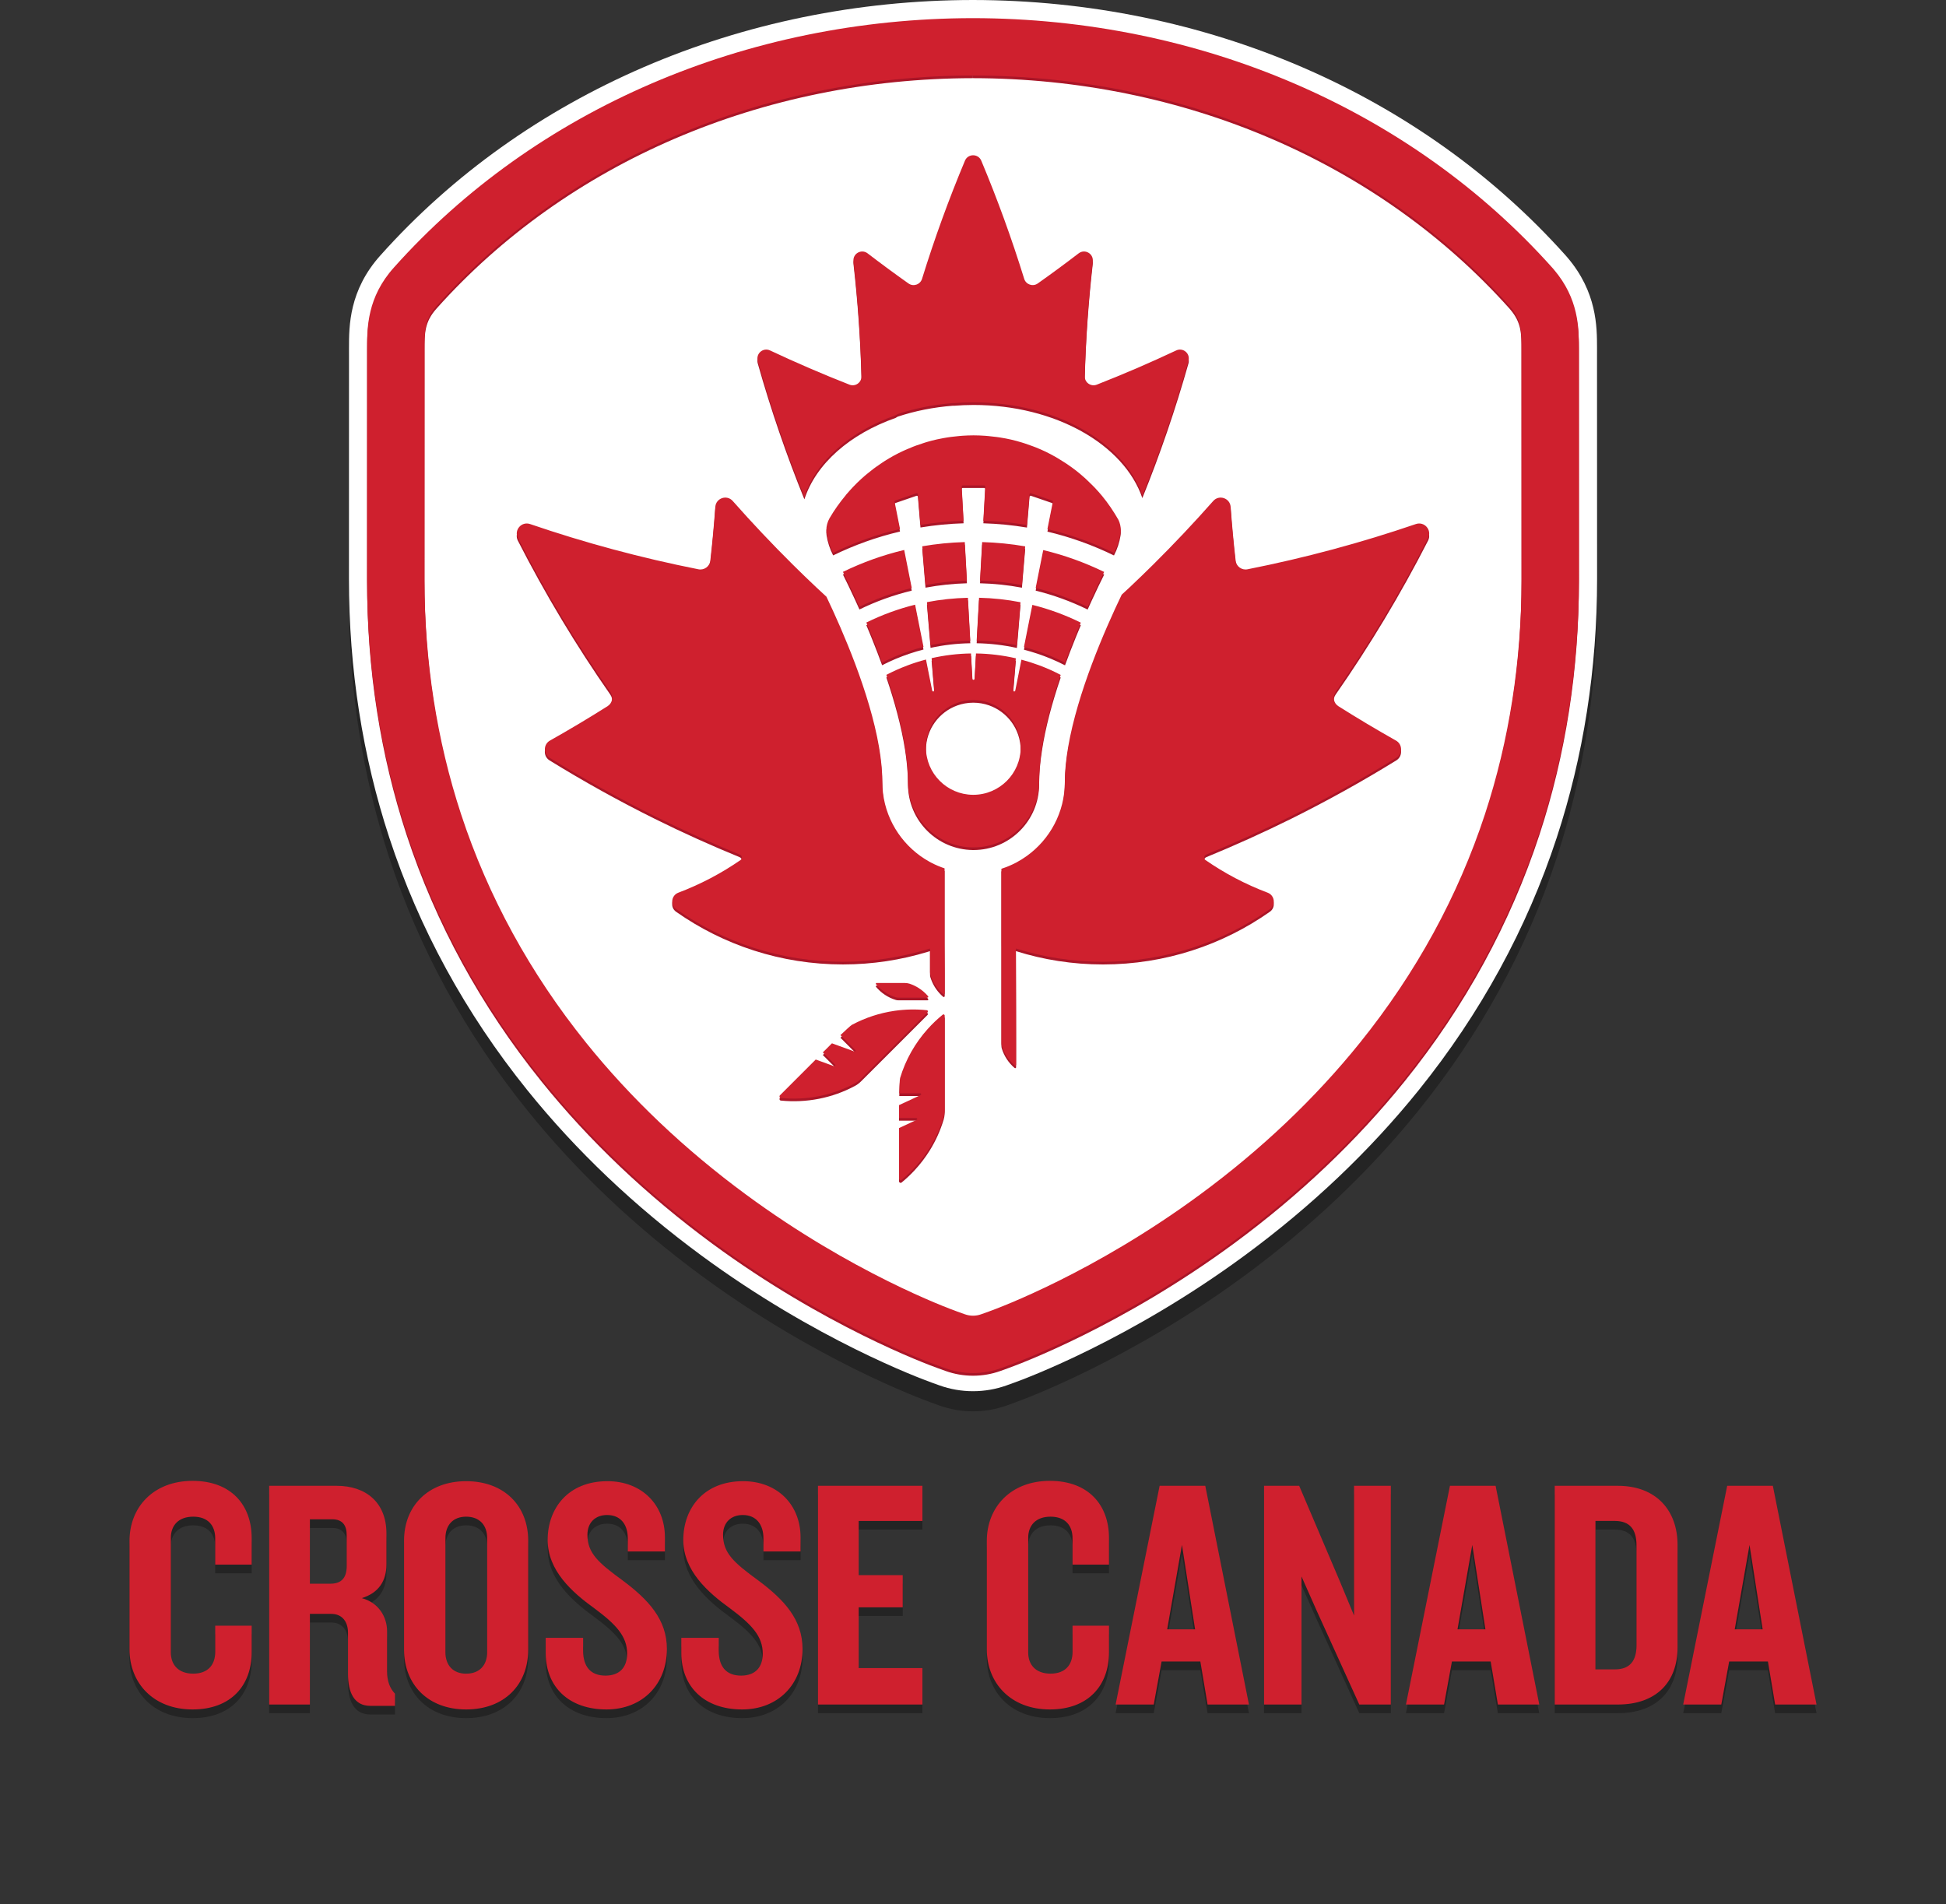
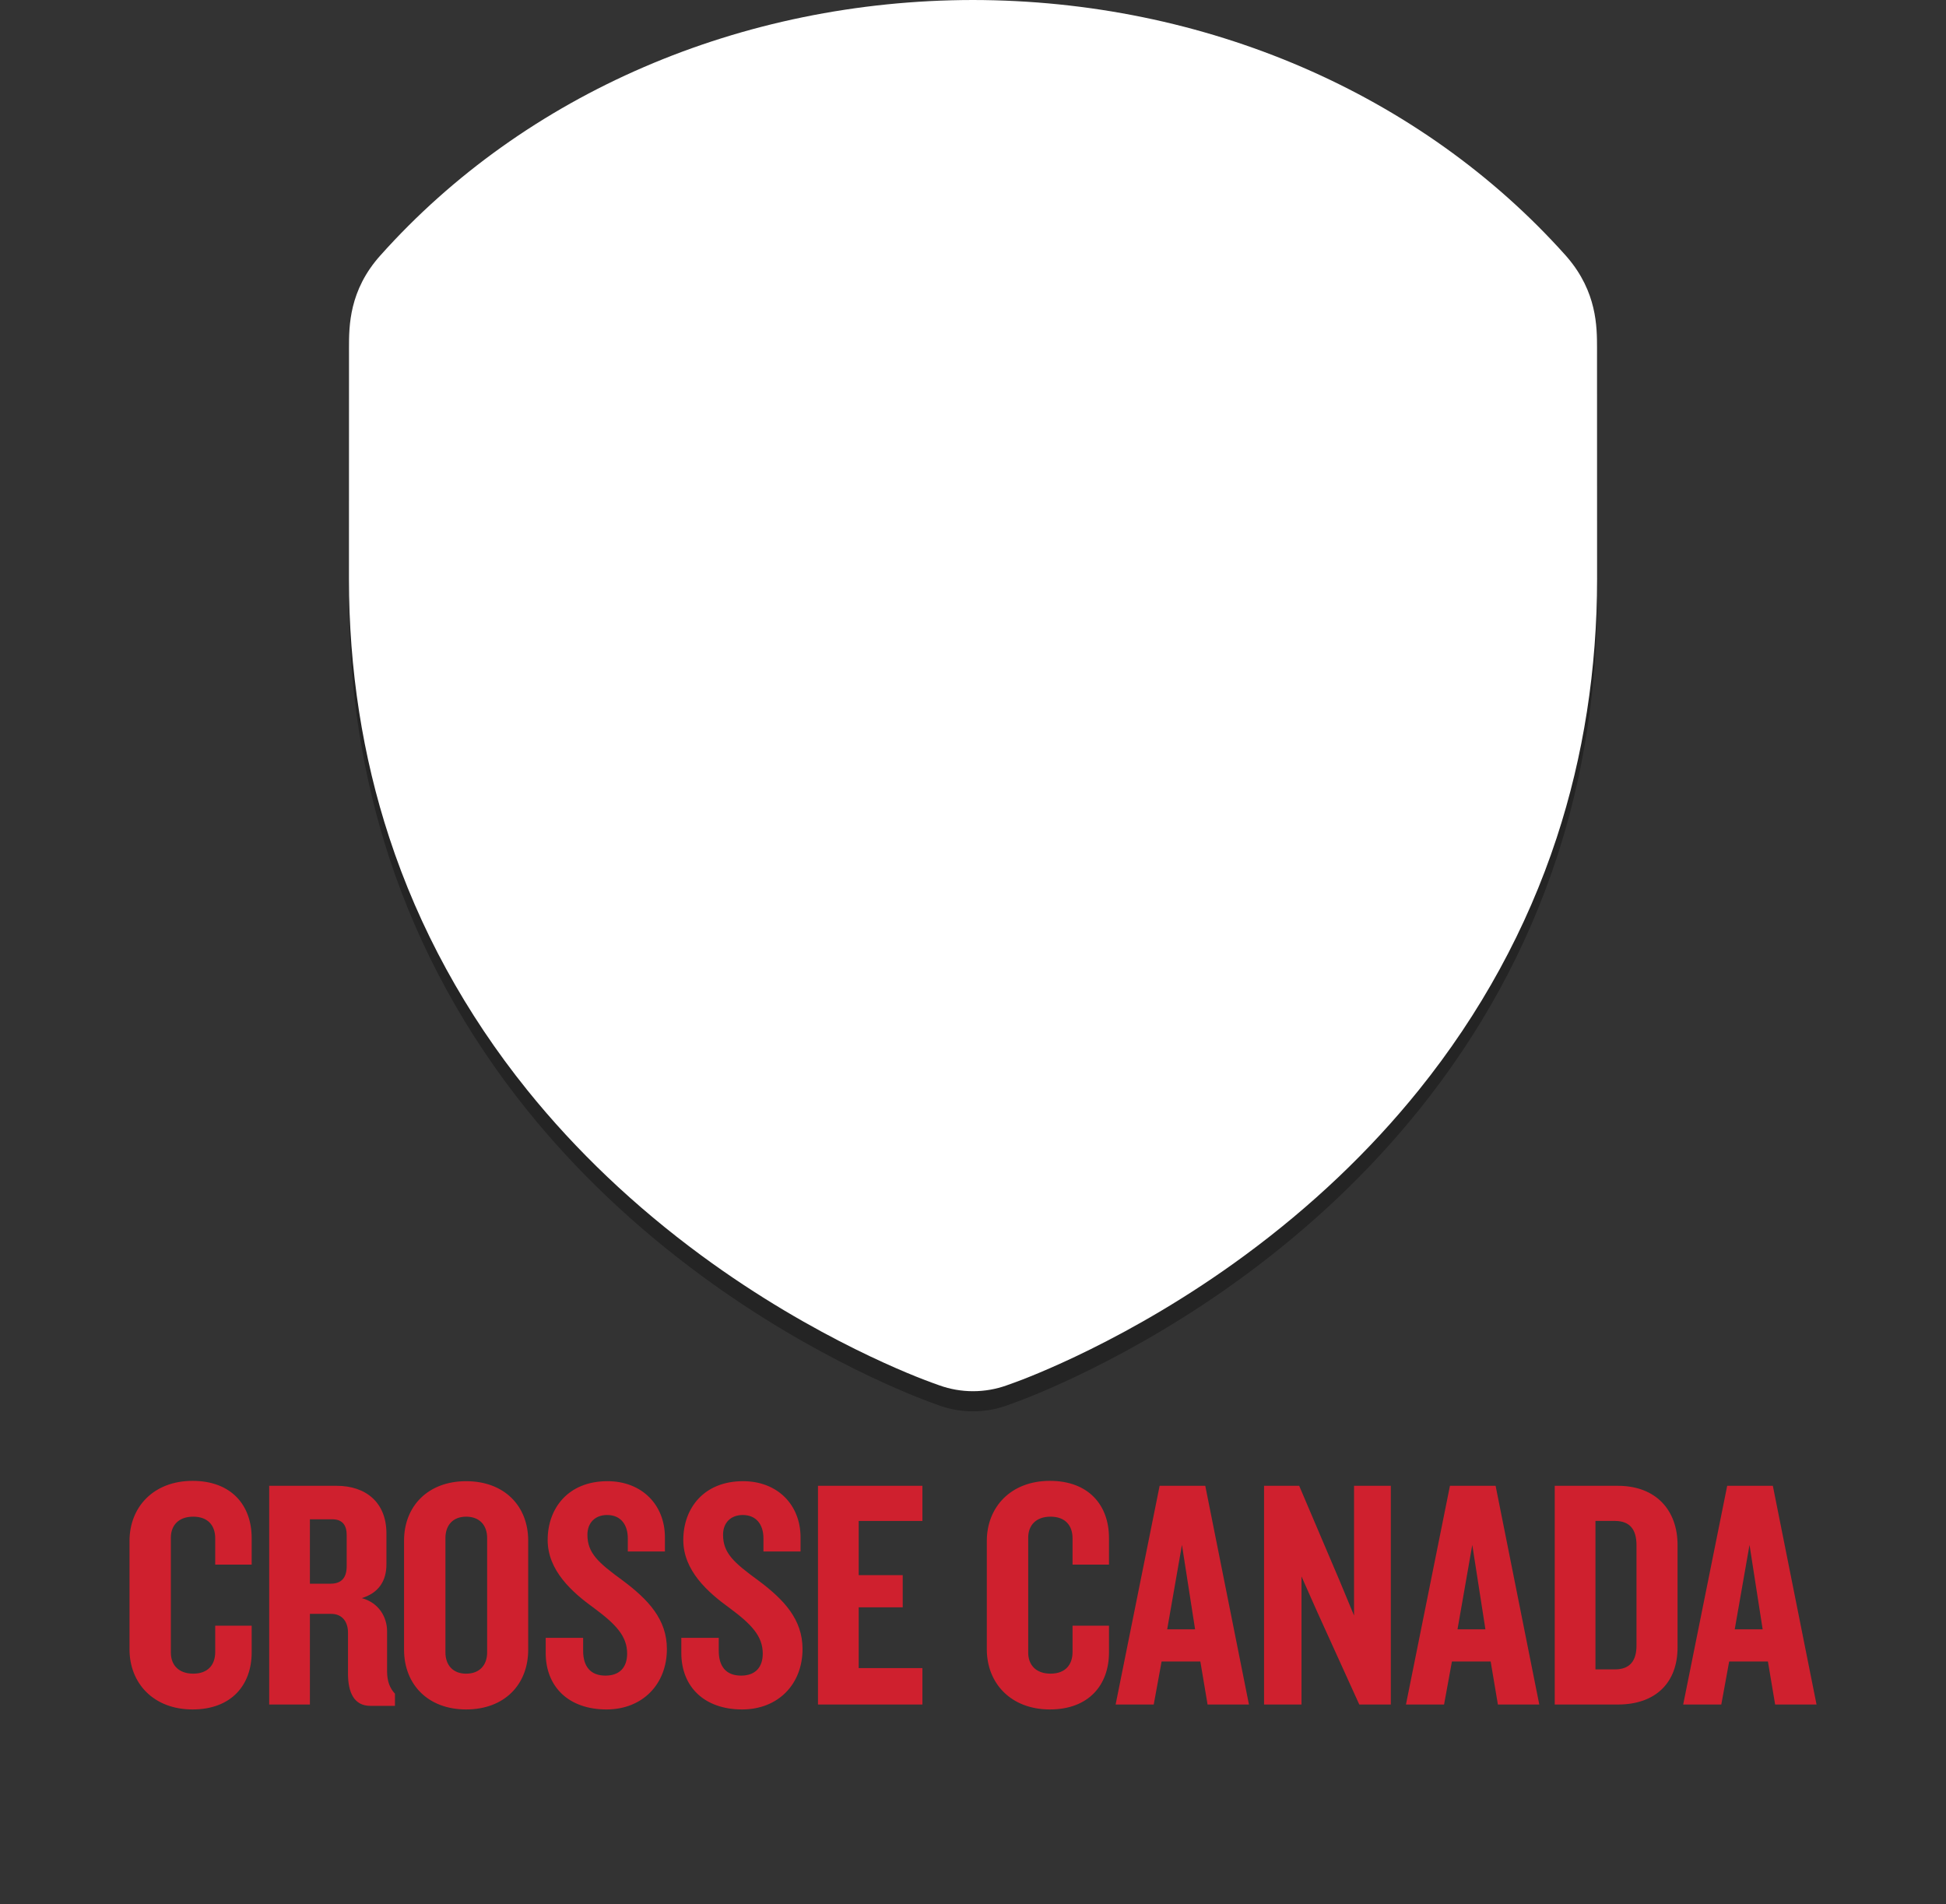
<svg xmlns="http://www.w3.org/2000/svg" version="1.1" id="Layer_2_copy" x="0px" y="0px" width="141.501px" height="138.467px" viewBox="0 0 141.501 138.467" enable-background="new 0 0 141.501 138.467" xml:space="preserve">
  <rect x="0" y="0" width="141.501" height="138.467" fill="#333333" stroke="none" />
  <g id="Layer_1">
-     <path opacity="0.3" d="M14.001,124.928c-2.842,0-4.585-1.911-4.585-4.371v-7.88c0-2.46,1.743-4.37,4.585-4.37   c2.818,0,4.298,1.768,4.298,4.155v1.935h-2.65v-1.911c0-0.932-0.525-1.576-1.6-1.576c-1.074,0-1.624,0.645-1.624,1.528v8.358   c0,0.884,0.55,1.528,1.624,1.528c1.075,0,1.6-0.645,1.6-1.576v-1.91h2.65v1.935C18.299,123.161,16.819,124.928,14.001,124.928   L14.001,124.928z M25.209,112.247v2.269c0,0.86-0.406,1.267-1.17,1.267h-1.505v-4.681h1.624   C24.898,111.101,25.209,111.531,25.209,112.247L25.209,112.247z M26.928,124.665h1.791v-0.884   c-0.358-0.382-0.573-0.883-0.573-1.623v-2.914c0-1.026-0.597-2.077-1.839-2.411c1.242-0.383,1.792-1.267,1.792-2.46v-2.245   c0-2.221-1.457-3.462-3.63-3.462h-4.895v15.903h2.961v-6.591h1.552c0.836,0,1.218,0.621,1.218,1.361v2.985   C25.305,123.709,25.758,124.665,26.928,124.665L26.928,124.665z M35.422,112.462v8.311c0,0.932-0.549,1.552-1.529,1.552   c-0.955,0-1.504-0.62-1.504-1.552v-8.311c0-0.932,0.549-1.553,1.504-1.553C34.873,110.91,35.422,111.531,35.422,112.462   L35.422,112.462z M33.893,124.928c2.794,0,4.514-1.815,4.514-4.347v-7.929c0-2.507-1.72-4.322-4.514-4.322   c-2.77,0-4.513,1.815-4.513,4.322v7.929C29.38,123.113,31.123,124.928,33.893,124.928L33.893,124.928z M44.098,124.928   c2.626,0,4.394-1.84,4.394-4.395c0-2.149-1.337-3.583-3.224-4.991c-1.767-1.29-2.555-1.981-2.555-3.319   c0-0.883,0.573-1.433,1.432-1.433c1.003,0,1.505,0.716,1.505,1.695v0.956h2.699v-1.027c0-2.364-1.672-4.084-4.179-4.084   c-2.865,0-4.346,1.982-4.346,4.275c0,2.22,1.767,3.797,3.391,4.967c1.576,1.17,2.388,2.03,2.388,3.295   c0,0.979-0.526,1.601-1.576,1.601c-1.075,0-1.624-0.646-1.624-1.815v-0.932H39.68v1.1C39.68,123.304,41.376,124.928,44.098,124.928   L44.098,124.928z M53.961,124.928c2.627,0,4.394-1.84,4.394-4.395c0-2.149-1.337-3.583-3.223-4.991   c-1.767-1.29-2.555-1.981-2.555-3.319c0-0.883,0.573-1.433,1.433-1.433c1.002,0,1.505,0.716,1.505,1.695v0.956h2.698v-1.027   c0-2.364-1.672-4.084-4.178-4.084c-2.866,0-4.347,1.982-4.347,4.275c0,2.22,1.767,3.797,3.391,4.967   c1.575,1.17,2.387,2.03,2.387,3.295c0,0.979-0.525,1.601-1.576,1.601c-1.074,0-1.624-0.646-1.624-1.815v-0.932h-2.722v1.1   C49.544,123.304,51.239,124.928,53.961,124.928L53.961,124.928z M59.478,124.569h7.594v-2.65h-4.633V117.5h3.201v-2.34h-3.201   v-3.94h4.633v-2.555h-7.594V124.569L59.478,124.569z M76.341,124.928c2.816,0,4.298-1.768,4.298-4.155v-1.935h-2.651v1.91   c0,0.932-0.525,1.576-1.599,1.576c-1.075,0-1.624-0.645-1.624-1.528v-8.358c0-0.884,0.549-1.528,1.624-1.528   c1.073,0,1.599,0.645,1.599,1.576v1.91h2.651v-1.934c0-2.389-1.481-4.156-4.298-4.156c-2.842,0-4.586,1.911-4.586,4.37v7.881   C71.755,123.017,73.5,124.928,76.341,124.928L76.341,124.928z M85.944,112.963l0.955,6.138H84.87L85.944,112.963L85.944,112.963z    M87.807,124.569h3.009l-3.176-15.903h-3.32l-3.199,15.903h2.771l0.572-3.127h2.818L87.807,124.569L87.807,124.569z    M98.839,124.569h2.293v-15.903h-2.674v9.433l-1.052-2.532l-2.938-6.9h-2.555v15.903h2.723v-9.313l1.123,2.531L98.839,124.569   L98.839,124.569z M107.055,112.963l0.955,6.138h-2.029L107.055,112.963L107.055,112.963z M108.917,124.569h3.009l-3.176-15.903   h-3.32l-3.198,15.903h2.77l0.573-3.127h2.817L108.917,124.569L108.917,124.569z M118.996,112.987v7.284   c0,1.122-0.477,1.743-1.576,1.743h-1.408V111.22h1.408C118.519,111.22,118.996,111.841,118.996,112.987L118.996,112.987z    M117.635,124.569c2.794,0,4.345-1.623,4.345-4.154v-7.451c0-2.508-1.551-4.298-4.345-4.298h-4.586v15.903H117.635L117.635,124.569   z M127.213,112.963l0.956,6.138h-2.03L127.213,112.963L127.213,112.963z M129.076,124.569h3.011l-3.177-15.903h-3.32l-3.199,15.903   h2.77l0.573-3.127h2.818L129.076,124.569L129.076,124.569z" />
    <path fill="#CF202E" d="M14.001,124.298c-2.841,0-4.584-1.911-4.584-4.37v-7.881c0-2.459,1.743-4.37,4.584-4.37   c2.818,0,4.299,1.768,4.299,4.155v1.935h-2.651v-1.91c0-0.932-0.525-1.576-1.6-1.576s-1.625,0.645-1.625,1.528v8.357   c0,0.885,0.55,1.529,1.625,1.529s1.6-0.645,1.6-1.576v-1.911H18.3v1.936C18.3,122.532,16.819,124.298,14.001,124.298   L14.001,124.298z M25.209,111.618v2.27c0,0.859-0.406,1.266-1.17,1.266h-1.505v-4.682h1.624   C24.898,110.471,25.209,110.902,25.209,111.618L25.209,111.618z M26.928,124.037h1.791v-0.885   c-0.358-0.382-0.573-0.883-0.573-1.624v-2.913c0-1.026-0.597-2.077-1.839-2.412c1.242-0.382,1.792-1.266,1.792-2.459V111.5   c0-2.222-1.458-3.464-3.63-3.464h-4.895v15.905h2.96v-6.592h1.552c0.836,0,1.218,0.621,1.218,1.361v2.985   C25.305,123.081,25.758,124.037,26.928,124.037L26.928,124.037z M35.422,111.833v8.312c0,0.931-0.549,1.552-1.529,1.552   c-0.955,0-1.504-0.621-1.504-1.552v-8.312c0-0.931,0.549-1.552,1.504-1.552C34.873,110.281,35.422,110.902,35.422,111.833   L35.422,111.833z M33.893,124.298c2.794,0,4.514-1.814,4.514-4.346v-7.929c0-2.507-1.719-4.322-4.514-4.322   c-2.77,0-4.513,1.815-4.513,4.322v7.929C29.38,122.484,31.124,124.298,33.893,124.298L33.893,124.298z M44.098,124.298   c2.627,0,4.394-1.839,4.394-4.395c0-2.148-1.337-3.581-3.224-4.99c-1.766-1.29-2.554-1.981-2.554-3.319   c0-0.884,0.573-1.434,1.432-1.434c1.003,0,1.504,0.717,1.504,1.696v0.955h2.699v-1.026c0-2.364-1.672-4.084-4.18-4.084   c-2.865,0-4.346,1.982-4.346,4.274c0,2.222,1.767,3.797,3.391,4.967c1.576,1.17,2.388,2.03,2.388,3.296   c0,0.979-0.526,1.6-1.576,1.6c-1.075,0-1.624-0.644-1.624-1.814v-0.932H39.68v1.099C39.68,122.674,41.376,124.298,44.098,124.298   L44.098,124.298z M53.961,124.298c2.627,0,4.394-1.839,4.394-4.395c0-2.148-1.337-3.581-3.224-4.99   c-1.767-1.29-2.555-1.981-2.555-3.319c0-0.884,0.573-1.434,1.433-1.434c1.002,0,1.504,0.717,1.504,1.696v0.955h2.698v-1.026   c0-2.364-1.672-4.084-4.179-4.084c-2.866,0-4.347,1.982-4.347,4.274c0,2.222,1.767,3.797,3.391,4.967   c1.575,1.17,2.387,2.03,2.387,3.296c0,0.979-0.525,1.6-1.576,1.6c-1.074,0-1.624-0.644-1.624-1.814v-0.932h-2.722v1.099   C49.544,122.674,51.239,124.298,53.961,124.298L53.961,124.298z M59.478,123.941h7.594v-2.651h-4.633v-4.418h3.201v-2.34h-3.201   v-3.94h4.633v-2.556h-7.594V123.941L59.478,123.941z M76.341,124.298c2.817,0,4.298-1.768,4.298-4.155v-1.935h-2.65v1.911   c0,0.932-0.525,1.576-1.6,1.576c-1.075,0-1.624-0.645-1.624-1.529v-8.357c0-0.884,0.549-1.528,1.624-1.528   c1.074,0,1.6,0.645,1.6,1.576v1.909h2.65v-1.934c0-2.388-1.48-4.155-4.298-4.155c-2.842,0-4.586,1.911-4.586,4.37v7.881   C71.755,122.387,73.5,124.298,76.341,124.298L76.341,124.298z M85.944,112.334l0.955,6.137h-2.028L85.944,112.334L85.944,112.334z    M87.807,123.94h3.009l-3.176-15.904h-3.319l-3.2,15.904h2.771l0.572-3.128h2.818L87.807,123.94L87.807,123.94z M98.839,123.94   h2.293v-15.904h-2.674v9.433l-1.051-2.531l-2.938-6.901h-2.555v15.904h2.723v-9.313l1.123,2.531L98.839,123.94L98.839,123.94z    M107.055,112.334l0.955,6.137h-2.029L107.055,112.334L107.055,112.334z M108.917,123.94h3.01l-3.176-15.904h-3.32l-3.199,15.904   h2.771l0.572-3.128h2.817L108.917,123.94L108.917,123.94z M118.996,112.359v7.282c0,1.123-0.477,1.744-1.576,1.744h-1.408v-10.794   h1.408C118.519,110.591,118.996,111.212,118.996,112.359L118.996,112.359z M117.635,123.94c2.794,0,4.346-1.624,4.346-4.154v-7.451   c0-2.507-1.552-4.299-4.346-4.299h-4.585v15.904H117.635L117.635,123.94z M127.214,112.334l0.955,6.137h-2.03L127.214,112.334   L127.214,112.334z M129.077,123.94h3.01l-3.177-15.904h-3.319l-3.2,15.904h2.771l0.572-3.128h2.818L129.077,123.94L129.077,123.94z   " />
  </g>
  <path opacity="0.3" d="M116.125,26.745c-0.001-1.512-0.004-4.042-2.154-6.56l-0.113-0.13C103.321,8.26,87.606,1.484,70.741,1.465  C53.89,1.484,38.189,8.252,27.667,20.03c-2.289,2.542-2.29,5.156-2.291,6.718l-0.004,16.815c0,6.551,0.987,12.881,2.935,18.813  c2.167,6.602,5.541,12.774,10.028,18.348c3.555,4.417,7.813,8.462,12.655,12.025c8.328,6.13,15.908,8.942,16.744,9.243l0.567,0.205  c0.788,0.282,1.612,0.426,2.449,0.426c0.837,0,1.661-0.144,2.451-0.426l0.564-0.204c0.836-0.3,8.416-3.113,16.745-9.244  c4.843-3.564,9.1-7.609,12.654-12.025c4.487-5.571,7.861-11.744,10.029-18.348c1.946-5.932,2.935-12.261,2.935-18.814  L116.125,26.745z" />
  <path fill="#FFFFFF" d="M116.126,25.279c-0.002-1.512-0.005-4.042-2.155-6.559l-0.113-0.13C103.321,6.794,87.606,0.019,70.741,0  C53.891,0.019,38.189,6.787,27.667,18.564c-2.289,2.542-2.29,5.157-2.29,6.719l-0.004,16.815c0,6.551,0.987,12.882,2.935,18.813  c2.167,6.602,5.541,12.775,10.028,18.348c3.556,4.416,7.813,8.461,12.655,12.024c8.328,6.13,15.908,8.943,16.744,9.244l0.568,0.205  c0.788,0.282,1.612,0.426,2.449,0.426c0.837,0,1.661-0.144,2.451-0.427l0.564-0.203c0.836-0.301,8.417-3.113,16.745-9.245  c4.843-3.563,9.1-7.609,12.655-12.024c4.486-5.572,7.861-11.745,10.028-18.348c1.947-5.931,2.935-12.262,2.935-18.814  L116.126,25.279z" />
-   <path fill="#AA1527" d="M71.344,95.756c-0.19,0.068-0.391,0.104-0.594,0.104c-0.203,0-0.402-0.035-0.593-0.104l-0.564-0.203  c-0.76-0.272-7.648-2.833-15.347-8.499c-4.461-3.282-8.375-6.999-11.633-11.047c-4.07-5.055-7.128-10.646-9.088-16.616  c-1.765-5.378-2.661-11.131-2.661-17.101l0.004-16.814c0-1.246,0.001-2.068,0.881-3.046C41.242,11.805,55.457,5.701,70.747,5.684  V5.101l0.004,0.583c15.295,0.017,29.515,6.125,39.012,16.757l0.049,0.058c0.821,0.96,0.821,1.763,0.821,2.979l0.005,16.813  c0,5.969-0.896,11.723-2.66,17.101c-1.961,5.971-5.018,11.562-9.089,16.616c-3.257,4.048-7.171,7.765-11.633,11.047  c-7.697,5.666-14.587,8.227-15.347,8.499L71.344,95.756L71.344,95.756z M114.807,25.475c-0.002-1.417-0.003-3.556-1.828-5.694  l-0.104-0.119C102.587,8.145,87.23,1.529,70.742,1.511C54.267,1.529,38.923,8.137,28.647,19.639  c-1.95,2.166-1.952,4.375-1.952,5.836l-0.003,16.815c0,6.412,0.965,12.604,2.868,18.401c2.117,6.451,5.415,12.484,9.803,17.933  c3.483,4.326,7.658,8.294,12.409,11.791c8.176,6.017,15.59,8.771,16.41,9.064l0.565,0.204c0.645,0.231,1.319,0.349,2.004,0.349  c0.686,0,1.36-0.117,2.005-0.349l0.565-0.204c0.818-0.294,8.238-3.05,16.408-9.064c4.751-3.497,8.926-7.465,12.41-11.791  c4.387-5.448,7.686-11.481,9.802-17.933c1.904-5.798,2.869-11.99,2.869-18.402L114.807,25.475L114.807,25.475z M81.479,38.945  c0.009-0.068,0.017-0.136,0.017-0.207c0-0.26-0.063-0.517-0.168-0.743c-0.352-0.619-0.748-1.207-1.198-1.752  c-0.166-0.201-0.342-0.396-0.521-0.585c-0.026-0.028-0.051-0.056-0.077-0.083c0,0.001,0,0.003,0,0.004  c-0.028-0.03-0.058-0.059-0.086-0.088c-0.134-0.138-0.273-0.273-0.415-0.405c-0.058-0.053-0.112-0.105-0.17-0.157  c-0.195-0.175-0.395-0.345-0.6-0.506c-0.206-0.162-0.419-0.314-0.635-0.462c-0.064-0.044-0.13-0.086-0.194-0.128  c-0.162-0.107-0.327-0.209-0.496-0.309c-0.066-0.04-0.133-0.08-0.2-0.119c-0.23-0.129-0.463-0.253-0.7-0.368  c-0.238-0.114-0.481-0.219-0.728-0.317c-0.073-0.03-0.147-0.057-0.221-0.085c-0.185-0.07-0.371-0.136-0.559-0.197  c-0.075-0.024-0.15-0.049-0.228-0.072c-0.256-0.078-0.517-0.15-0.779-0.21c-0.263-0.061-0.53-0.11-0.8-0.153  c-0.079-0.013-0.16-0.023-0.24-0.034c-0.201-0.028-0.404-0.052-0.608-0.069c-0.081-0.008-0.163-0.016-0.245-0.021  c-0.277-0.019-0.557-0.032-0.839-0.032c-0.272,0-0.542,0.012-0.811,0.029c-0.082,0.006-0.163,0.014-0.245,0.021  c-0.19,0.017-0.38,0.037-0.569,0.062c-0.086,0.012-0.172,0.023-0.258,0.037c-0.202,0.031-0.403,0.068-0.602,0.11  c-0.059,0.013-0.119,0.022-0.178,0.036c-0.254,0.057-0.505,0.123-0.754,0.195c-0.06,0.018-0.119,0.039-0.179,0.057  c-0.189,0.058-0.377,0.121-0.563,0.189c-0.08,0.029-0.159,0.06-0.238,0.09c-0.172,0.067-0.342,0.138-0.51,0.212  c-0.07,0.032-0.142,0.062-0.211,0.094c-0.231,0.108-0.46,0.221-0.683,0.343c-0.008,0.004-0.015,0.009-0.023,0.013  c-0.215,0.118-0.426,0.244-0.633,0.375c-0.066,0.042-0.131,0.085-0.196,0.129c-0.151,0.099-0.3,0.202-0.447,0.308  c-0.067,0.048-0.134,0.097-0.2,0.147c-0.159,0.12-0.314,0.244-0.466,0.372c-0.043,0.035-0.087,0.069-0.129,0.106  c-0.191,0.164-0.376,0.334-0.557,0.51c-0.044,0.043-0.087,0.089-0.131,0.133c-0.068,0.068-0.136,0.136-0.202,0.206  c-0.066,0.07-0.131,0.141-0.196,0.213c-0.056,0.062-0.111,0.125-0.166,0.187c-0.049,0.056-0.1,0.111-0.147,0.167  c0,0,0.003,0.004,0.004,0.006c-0.439,0.525-0.837,1.084-1.184,1.679c-0.143,0.252-0.229,0.555-0.229,0.863  c0,0.063,0.009,0.123,0.016,0.185c0.076,0.495,0.233,0.986,0.479,1.464c1.566-0.763,3.19-1.343,4.862-1.735l-0.395-1.981  c-0.008-0.038,0.014-0.076,0.05-0.088l1.543-0.53c0.023-0.008,0.048-0.005,0.068,0.008c0.02,0.014,0.032,0.035,0.035,0.059  l0.187,2.237c1.03-0.17,2.075-0.273,3.135-0.305l-0.139-2.487c-0.001-0.021,0.007-0.042,0.021-0.058  c0.015-0.016,0.036-0.024,0.057-0.024h1.559c0.021,0,0.042,0.008,0.058,0.024c0.014,0.015,0.021,0.037,0.021,0.058l-0.139,2.487  c1.072,0.032,2.13,0.136,3.171,0.31l0.187-2.243c0.003-0.024,0.016-0.045,0.036-0.059c0.021-0.013,0.045-0.016,0.067-0.008  l1.543,0.53c0.037,0.013,0.06,0.05,0.051,0.088l-0.396,1.988c1.663,0.393,3.279,0.973,4.839,1.733  C81.245,39.92,81.4,39.436,81.479,38.945L81.479,38.945z M65.747,40.182c-1.53,0.363-3.017,0.895-4.453,1.592  c0.249,0.499,0.553,1.126,0.885,1.848c0.103,0.222,0.208,0.454,0.315,0.694c1.212-0.591,2.489-1.051,3.802-1.37l-0.159-0.795  L65.747,40.182L65.747,40.182z M58.49,36.309c0.841-2.595,3.318-4.755,6.637-5.923c0.047-0.028,0.093-0.06,0.141-0.087  c1.247-0.415,2.606-0.69,4.038-0.799c0.013,0.002,0.025,0.004,0.038,0.006c0.476-0.038,0.958-0.06,1.448-0.06  c5.96,0,10.953,2.889,12.272,6.772c1.287-3.182,2.409-6.449,3.353-9.79c0.15-0.529-0.393-0.99-0.89-0.756  c-1.894,0.892-3.821,1.722-5.779,2.49c-0.427,0.167-0.886-0.16-0.873-0.619c0.074-2.815,0.271-5.6,0.584-8.349  c0.063-0.563-0.576-0.926-1.027-0.582c-0.977,0.749-1.97,1.48-2.976,2.192c-0.357,0.251-0.854,0.077-0.983-0.339  c-0.906-2.926-1.947-5.792-3.121-8.59c-0.22-0.525-0.966-0.525-1.187,0c-1.172,2.798-2.215,5.664-3.12,8.59  c-0.129,0.417-0.626,0.591-0.983,0.339c-1.006-0.712-1.999-1.443-2.976-2.192c-0.45-0.345-1.091,0.018-1.026,0.582  c0.313,2.75,0.509,5.534,0.583,8.349c0.012,0.459-0.445,0.786-0.874,0.619c-1.958-0.768-3.885-1.598-5.778-2.49  c-0.498-0.234-1.041,0.227-0.891,0.756C56.053,29.802,57.187,33.099,58.49,36.309L58.49,36.309z M92.335,66.298  c0.448-0.315,0.354-1.004-0.16-1.198c-1.616-0.609-3.137-1.414-4.535-2.381c-0.05-0.042-0.082-0.102-0.082-0.172  c0-0.093,0.058-0.175,0.139-0.207l-0.002-0.005c2.096-0.86,4.156-1.79,6.175-2.79c2.623-1.304,5.181-2.723,7.661-4.254  c0.471-0.291,0.459-0.98-0.023-1.251c-1.419-0.799-2.816-1.632-4.19-2.501c-0.35-0.221-0.44-0.69-0.202-1.029  c2.485-3.563,4.734-7.304,6.725-11.2c0.297-0.581-0.269-1.225-0.887-1.014c-3.971,1.357-8.058,2.461-12.245,3.29  c-0.415,0.082-0.813-0.208-0.86-0.628c-0.146-1.295-0.269-2.598-0.363-3.909c-0.047-0.643-0.842-0.913-1.269-0.429  c-1.405,1.591-2.863,3.134-4.37,4.628c-0.555,0.55-1.117,1.094-1.686,1.63c-0.197,0.187-0.398,0.37-0.598,0.555  c-0.621,1.293-1.433,3.09-2.173,5.063c-0.727,1.938-1.382,4.044-1.72,6.008c-0.152,0.885-0.241,1.74-0.241,2.538  c0,2.221-1.092,4.184-2.767,5.389c-0.25,0.181-0.514,0.346-0.79,0.49c-0.337,0.176-0.689,0.325-1.057,0.441v5.433h0.002v7.253  c0,0.061,0.008,0.121,0.024,0.178c0.169,0.564,0.501,1.06,0.938,1.432c0.041,0.035,0.105,0.005,0.105-0.049v-1.623  c0-0.048-0.004-4.811-0.015-6.829c2,0.631,4.128,0.971,6.336,0.971C84.719,70.127,88.903,68.709,92.335,66.298L92.335,66.298z   M70.772,57.983c-0.008,0-0.015,0-0.022,0c0,0-0.002,0-0.003,0c-1.891-0.013-3.419-1.551-3.419-3.444c0-0.011,0-0.022,0-0.035  c0.015-1.475,0.957-2.729,2.271-3.205c0.366-0.132,0.762-0.205,1.173-0.205c0.399,0,0.784,0.069,1.142,0.194  c1.331,0.467,2.288,1.729,2.303,3.216c0,0.012,0.001,0.023,0.001,0.035C74.217,56.44,72.674,57.983,70.772,57.983L70.772,57.983z   M75.558,57.042c0-0.779,0.074-1.627,0.218-2.538c0.243-1.56,0.693-3.308,1.352-5.237c-0.508-0.267-1.033-0.501-1.571-0.701  c-0.421-0.157-0.85-0.292-1.285-0.407l-0.328,1.65l-0.12,0.597c-0.006,0.037-0.039,0.063-0.075,0.063c-0.004,0-0.008,0-0.011,0  c-0.042-0.006-0.07-0.043-0.067-0.084l0.033-0.399l0.161-1.927c-0.948-0.22-1.921-0.338-2.898-0.351l-0.103,1.841  c-0.002,0.041-0.037,0.074-0.078,0.074c-0.041,0-0.075-0.033-0.078-0.074l-0.103-1.841c-0.965,0.013-1.926,0.127-2.863,0.342  l0.169,2.023l0.026,0.312c0.004,0.042-0.025,0.079-0.066,0.084c-0.004,0-0.008,0-0.011,0c-0.037,0-0.069-0.025-0.077-0.063  l-0.1-0.501l-0.35-1.756c-0.464,0.121-0.922,0.268-1.371,0.437c-0.517,0.194-1.021,0.42-1.51,0.677  c0.585,1.724,1.085,3.528,1.355,5.242c0.138,0.878,0.217,1.73,0.217,2.538c0,2.613,2.114,4.739,4.721,4.765c0.001,0,0.002,0,0.002,0  c0.016,0,0.03,0,0.044,0C73.42,61.807,75.558,59.669,75.558,57.042L75.558,57.042z M67.664,47.108  c0.947-0.208,1.916-0.32,2.889-0.335L70.51,46.01l-0.13-2.352c-1.011,0.022-2.004,0.128-2.978,0.317l0.17,2.035L67.664,47.108  L67.664,47.108z M63.438,46.534c0.238,0.591,0.474,1.206,0.703,1.837c0.321-0.165,0.647-0.317,0.979-0.458  c0.66-0.277,1.338-0.506,2.031-0.684l-0.243-1.22l-0.368-1.847c-1.218,0.3-2.402,0.734-3.546,1.297  c0.069,0.162,0.138,0.326,0.207,0.494C63.279,46.144,63.358,46.337,63.438,46.534L63.438,46.534z M67.297,42.731  c0.993-0.185,2.001-0.292,3.012-0.319l-0.015-0.262l-0.142-2.541c-1.046,0.029-2.077,0.132-3.091,0.305l0.187,2.236L67.297,42.731  L67.297,42.731z M74.357,42.15l0.188-2.23c-1.026-0.177-2.069-0.282-3.128-0.311l-0.142,2.541l-0.015,0.262  c1.033,0.025,2.05,0.132,3.049,0.321L74.357,42.15L74.357,42.15z M71.06,46.01l-0.043,0.762c0.985,0.016,1.967,0.132,2.926,0.344  l0.093-1.106l0.168-2.028c-0.985-0.192-1.99-0.302-3.013-0.324L71.06,46.01L71.06,46.01z M79.389,43.658  c0.338-0.735,0.646-1.373,0.899-1.878c-1.43-0.694-2.908-1.226-4.431-1.589l-0.391,1.959l-0.159,0.798  c1.298,0.319,2.561,0.777,3.78,1.374C79.191,44.093,79.291,43.872,79.389,43.658L79.389,43.658z M77.441,48.377  c0.23-0.634,0.482-1.287,0.753-1.957c0.029-0.072,0.057-0.142,0.086-0.213c0.042-0.102,0.083-0.204,0.126-0.303  c0.061-0.147,0.122-0.294,0.184-0.438c-1.138-0.56-2.314-0.992-3.524-1.292l-0.366,1.837l-0.244,1.23  c0.663,0.172,1.314,0.389,1.946,0.653C76.754,48.04,77.101,48.202,77.441,48.377L77.441,48.377z M67.462,69.209  c0.054-0.017,0.109-0.031,0.164-0.05v1.717c0,0.061,0.007,0.12,0.024,0.178c0.021,0.066,0.043,0.133,0.068,0.196  c0.182,0.482,0.482,0.905,0.867,1.233c0.034,0.028,0.08,0.014,0.099-0.021c0.005-0.011,0.01-0.018,0.01-0.032v-1.618  c0-0.012-0.001-0.163-0.002-0.383c-0.001-0.388-0.003-1-0.008-1.509c0-0.043-0.001-0.084-0.001-0.126h0l0-3.64v-1.821  c-0.336-0.113-0.661-0.252-0.971-0.413c-0.048-0.026-0.097-0.052-0.145-0.079c-0.224-0.124-0.439-0.263-0.646-0.411  c-1.674-1.205-2.766-3.168-2.766-5.389c0-0.798-0.088-1.653-0.24-2.538c-0.34-1.976-1.003-4.098-1.736-6.046  c-0.707-1.883-1.479-3.604-2.086-4.877c-0.253-0.233-0.507-0.465-0.758-0.702c-0.568-0.537-1.13-1.08-1.686-1.63  c-1.507-1.494-2.964-3.037-4.369-4.628c-0.427-0.483-1.222-0.214-1.269,0.429c-0.095,1.311-0.216,2.613-0.363,3.909  c-0.048,0.42-0.447,0.71-0.861,0.628c-4.187-0.829-8.275-1.933-12.246-3.29c-0.618-0.211-1.183,0.433-0.886,1.014  c1.99,3.896,4.239,7.636,6.725,11.2c0.237,0.339,0.147,0.808-0.203,1.029c-1.374,0.869-2.771,1.702-4.191,2.501  c-0.482,0.271-0.493,0.96-0.023,1.251c2.481,1.531,5.037,2.951,7.662,4.254c2.019,1.003,4.081,1.931,6.178,2.791l-0.001,0.004  c0.081,0.032,0.138,0.114,0.138,0.207c0,0.07-0.032,0.13-0.082,0.172c-1.399,0.967-2.919,1.771-4.535,2.381  c-0.513,0.194-0.608,0.883-0.16,1.198c3.433,2.411,7.616,3.829,12.13,3.829C63.441,70.127,65.51,69.804,67.462,69.209L67.462,69.209  z M68.554,73.968c-0.392,0.316-0.756,0.663-1.092,1.036c-0.914,1.017-1.61,2.233-2.013,3.576c-0.028,0.094-0.048,0.615-0.06,1.113  h1.539c0.063,0,0.081,0.096,0.022,0.123l-1.576,0.733c0,0.052-0.001,0.092-0.001,0.112v0.824h1.262c0.069,0,0.088,0.104,0.025,0.134  l-1.287,0.598v2.3v1.379c0,0.095,0.11,0.147,0.184,0.09c0.337-0.276,0.653-0.575,0.949-0.894c0.406-0.439,0.772-0.915,1.091-1.427  c0.434-0.697,0.78-1.454,1.021-2.257c0.035-0.117,0.056-0.238,0.067-0.361c0.005-0.062,0.01-0.127,0.01-0.192v-6.821  c0-0.013-0.005-0.022-0.01-0.032C68.662,73.954,68.6,73.93,68.554,73.968L68.554,73.968z M66.794,72.031  c-0.207-0.13-0.431-0.237-0.667-0.316c-0.087-0.027-0.234-0.046-0.326-0.046h-2.066c-0.042,0-0.067,0.051-0.04,0.083  c0.375,0.448,0.876,0.788,1.45,0.959c0.058,0.018,0.118,0.024,0.178,0.024h0.636h1.48c0.009,0,0.016-0.003,0.023-0.007  c0.037-0.016,0.056-0.063,0.026-0.097c-0.009-0.011-0.018-0.019-0.026-0.028C67.268,72.38,67.043,72.189,66.794,72.031  L66.794,72.031z M67.462,73.772c0.013-0.028,0.013-0.056,0-0.08c-0.013-0.023-0.033-0.042-0.063-0.045  c-0.784-0.084-1.576-0.066-2.356,0.045c-1.073,0.156-2.123,0.495-3.101,1.021c-0.087,0.045-0.469,0.4-0.831,0.744l1.089,1.09  c0.044,0.044-0.011,0.123-0.071,0.102l-1.634-0.596c-0.037,0.036-0.065,0.063-0.08,0.079l-0.583,0.582l0.893,0.893  c0.048,0.048-0.012,0.134-0.077,0.11l-1.333-0.486l-2.602,2.603c-0.067,0.066-0.027,0.183,0.067,0.192  c1.842,0.185,3.729-0.171,5.4-1.072c0.165-0.088,0.313-0.205,0.445-0.338l2.491-2.489l2.333-2.333  C67.457,73.787,67.458,73.779,67.462,73.772L67.462,73.772z" />
-   <path fill="#CF202E" d="M71.344,95.564c-0.19,0.068-0.39,0.104-0.593,0.104c-0.203,0-0.402-0.036-0.593-0.104l-0.565-0.202  c-0.76-0.273-7.648-2.832-15.346-8.5c-4.462-3.283-8.376-7-11.634-11.047c-4.07-5.054-7.128-10.646-9.088-16.615  c-1.765-5.378-2.66-11.132-2.66-17.101l0.004-16.814c0-1.246,0.001-2.068,0.881-3.046C41.243,11.612,55.457,5.508,70.747,5.492  V4.909l0.004,0.583c15.295,0.016,29.515,6.124,39.012,16.757l0.049,0.057c0.821,0.961,0.822,1.764,0.822,2.979l0.004,16.813  c0,5.969-0.896,11.723-2.66,17.101c-1.96,5.97-5.018,11.562-9.088,16.615c-3.258,4.047-7.172,7.764-11.634,11.047  c-7.697,5.668-14.587,8.227-15.347,8.5L71.344,95.564L71.344,95.564z M114.807,25.282c-0.002-1.416-0.003-3.557-1.828-5.694  l-0.104-0.119C102.587,7.952,87.23,1.337,70.742,1.319C54.267,1.337,38.923,7.944,28.647,19.447  c-1.95,2.166-1.951,4.375-1.952,5.836l-0.003,16.815c0,6.412,0.965,12.604,2.868,18.402c2.117,6.45,5.415,12.484,9.803,17.931  c3.483,4.327,7.658,8.295,12.41,11.792c8.176,6.017,15.59,8.77,16.409,9.064l0.565,0.203c0.645,0.231,1.319,0.349,2.004,0.349  c0.685,0,1.359-0.117,2.005-0.349l0.565-0.203c0.818-0.295,8.238-3.052,16.408-9.064c4.751-3.497,8.927-7.465,12.41-11.792  c4.387-5.447,7.686-11.481,9.803-17.931c1.903-5.799,2.868-11.992,2.868-18.403L114.807,25.282L114.807,25.282z M81.479,38.753  c0.009-0.068,0.019-0.136,0.019-0.207c0-0.261-0.064-0.517-0.17-0.743c-0.352-0.618-0.748-1.207-1.198-1.751  c-0.166-0.202-0.342-0.396-0.521-0.586c-0.026-0.027-0.051-0.055-0.077-0.082c0,0.001,0,0.003,0,0.004  c-0.028-0.03-0.058-0.058-0.085-0.088c-0.135-0.138-0.274-0.273-0.416-0.405c-0.058-0.053-0.112-0.105-0.17-0.157  c-0.195-0.174-0.395-0.344-0.6-0.506c-0.206-0.161-0.419-0.314-0.635-0.462c-0.064-0.044-0.13-0.086-0.194-0.128  c-0.162-0.106-0.327-0.21-0.496-0.309c-0.066-0.04-0.133-0.08-0.2-0.118c-0.23-0.129-0.462-0.254-0.7-0.369  c-0.238-0.114-0.481-0.219-0.728-0.318c-0.073-0.029-0.147-0.056-0.221-0.084c-0.184-0.07-0.37-0.136-0.559-0.197  c-0.075-0.024-0.15-0.049-0.227-0.072c-0.257-0.078-0.516-0.149-0.78-0.21c-0.263-0.061-0.53-0.11-0.8-0.153  c-0.079-0.013-0.16-0.023-0.24-0.035c-0.2-0.028-0.404-0.051-0.608-0.069c-0.081-0.007-0.163-0.015-0.245-0.021  c-0.277-0.019-0.557-0.031-0.839-0.031c-0.272,0-0.542,0.012-0.811,0.029c-0.082,0.006-0.163,0.014-0.245,0.021  c-0.19,0.017-0.38,0.037-0.568,0.062c-0.086,0.012-0.172,0.023-0.259,0.037c-0.202,0.031-0.403,0.068-0.602,0.11  c-0.059,0.013-0.119,0.022-0.178,0.036c-0.254,0.057-0.505,0.122-0.753,0.195c-0.061,0.018-0.119,0.038-0.179,0.057  c-0.189,0.058-0.377,0.122-0.563,0.189c-0.08,0.029-0.159,0.06-0.238,0.09c-0.172,0.067-0.341,0.138-0.509,0.213  c-0.071,0.032-0.142,0.062-0.212,0.094c-0.231,0.108-0.459,0.221-0.683,0.343c-0.008,0.004-0.015,0.009-0.023,0.014  c-0.215,0.118-0.425,0.244-0.633,0.375c-0.066,0.042-0.131,0.086-0.196,0.129c-0.152,0.1-0.3,0.202-0.447,0.309  c-0.067,0.048-0.134,0.097-0.2,0.147c-0.159,0.12-0.313,0.244-0.466,0.372c-0.042,0.036-0.087,0.069-0.128,0.106  c-0.191,0.165-0.377,0.335-0.558,0.511c-0.044,0.043-0.087,0.089-0.131,0.133c-0.068,0.069-0.136,0.137-0.202,0.206  c-0.066,0.071-0.131,0.142-0.196,0.213c-0.056,0.062-0.111,0.125-0.165,0.188c-0.049,0.056-0.101,0.11-0.148,0.167  c0,0,0.003,0.004,0.004,0.006c-0.439,0.525-0.837,1.084-1.184,1.679c-0.143,0.252-0.23,0.555-0.23,0.863  c0,0.063,0.009,0.123,0.016,0.185c0.077,0.495,0.234,0.986,0.479,1.464c1.566-0.763,3.19-1.343,4.862-1.735l-0.395-1.98  c-0.008-0.039,0.014-0.076,0.05-0.089l1.543-0.53c0.023-0.008,0.048-0.005,0.068,0.008c0.02,0.013,0.032,0.035,0.035,0.059  l0.187,2.237c1.03-0.17,2.075-0.273,3.135-0.304l-0.139-2.487c-0.001-0.021,0.006-0.042,0.021-0.058  c0.015-0.016,0.036-0.024,0.057-0.024h1.558c0.021,0,0.042,0.009,0.058,0.024c0.014,0.015,0.021,0.036,0.021,0.058l-0.139,2.487  c1.072,0.032,2.13,0.136,3.172,0.31l0.186-2.243c0.003-0.024,0.016-0.046,0.036-0.059s0.045-0.016,0.067-0.008l1.543,0.53  c0.038,0.013,0.06,0.05,0.051,0.089l-0.396,1.988c1.663,0.393,3.279,0.972,4.839,1.733C81.245,39.728,81.4,39.243,81.479,38.753  L81.479,38.753z M65.747,39.99c-1.53,0.362-3.017,0.895-4.453,1.592c0.25,0.499,0.554,1.126,0.886,1.848  c0.103,0.223,0.208,0.455,0.315,0.694c1.213-0.591,2.489-1.051,3.802-1.37l-0.159-0.795L65.747,39.99L65.747,39.99z M58.49,36.117  c0.841-2.596,3.318-4.755,6.637-5.923c0.047-0.028,0.093-0.059,0.141-0.086c1.247-0.415,2.606-0.691,4.038-0.799  c0.013,0.001,0.026,0.004,0.039,0.006c0.475-0.038,0.958-0.06,1.447-0.06c5.96,0,10.953,2.889,12.272,6.772  c1.287-3.182,2.41-6.449,3.353-9.79c0.15-0.53-0.393-0.99-0.89-0.756c-1.894,0.891-3.821,1.722-5.778,2.489  c-0.428,0.167-0.887-0.16-0.874-0.619c0.074-2.814,0.271-5.599,0.584-8.348c0.063-0.563-0.576-0.927-1.026-0.582  c-0.978,0.75-1.969,1.48-2.977,2.192c-0.357,0.251-0.854,0.077-0.983-0.339c-0.906-2.926-1.947-5.792-3.121-8.591  c-0.22-0.524-0.966-0.524-1.186,0c-1.173,2.798-2.215,5.665-3.121,8.591c-0.129,0.417-0.626,0.591-0.983,0.339  c-1.006-0.712-1.999-1.443-2.976-2.192c-0.45-0.345-1.091,0.019-1.026,0.582c0.313,2.749,0.509,5.534,0.583,8.348  c0.012,0.459-0.445,0.787-0.873,0.619c-1.958-0.768-3.885-1.599-5.778-2.489c-0.499-0.234-1.041,0.226-0.892,0.756  C56.053,29.61,57.187,32.907,58.49,36.117L58.49,36.117z M92.335,66.106c0.449-0.316,0.354-1.003-0.16-1.197  c-1.616-0.609-3.136-1.414-4.535-2.383c-0.05-0.04-0.082-0.101-0.082-0.17c0-0.095,0.058-0.175,0.139-0.209l-0.002-0.004  c2.096-0.86,4.156-1.788,6.175-2.79c2.625-1.303,5.181-2.723,7.661-4.253c0.471-0.291,0.459-0.98-0.023-1.251  c-1.419-0.799-2.816-1.633-4.19-2.501c-0.35-0.221-0.44-0.69-0.202-1.03c2.485-3.563,4.734-7.304,6.725-11.199  c0.297-0.581-0.269-1.225-0.887-1.014c-3.971,1.358-8.058,2.461-12.245,3.29c-0.415,0.082-0.813-0.208-0.86-0.628  c-0.146-1.295-0.269-2.598-0.363-3.909c-0.047-0.643-0.842-0.912-1.269-0.429c-1.405,1.591-2.862,3.134-4.368,4.627  c-0.557,0.55-1.119,1.094-1.687,1.631c-0.198,0.187-0.399,0.37-0.599,0.554c-0.621,1.294-1.433,3.091-2.173,5.063  c-0.727,1.938-1.382,4.044-1.72,6.008c-0.151,0.884-0.241,1.739-0.241,2.537c0,2.221-1.092,4.186-2.767,5.391  c-0.25,0.181-0.514,0.344-0.79,0.489c-0.336,0.175-0.689,0.324-1.057,0.441v5.433l0.002,0.001v7.252c0,0.061,0.008,0.12,0.025,0.178  c0.168,0.563,0.5,1.06,0.937,1.432c0.041,0.036,0.106,0.005,0.106-0.049v-1.623c0-0.048-0.005-4.81-0.016-6.827  c2,0.628,4.128,0.968,6.336,0.968C84.719,69.934,88.903,68.518,92.335,66.106L92.335,66.106z M70.772,57.792  c-0.008,0-0.015,0-0.022,0c0,0-0.002,0-0.003,0c-1.891-0.014-3.419-1.55-3.419-3.444c0-0.012,0.001-0.023,0.001-0.035  c0.015-1.475,0.956-2.729,2.271-3.205c0.366-0.133,0.761-0.206,1.173-0.206c0.4,0,0.784,0.069,1.142,0.194  c1.331,0.467,2.288,1.729,2.303,3.216c0,0.012,0.001,0.023,0.001,0.035C74.217,56.249,72.674,57.792,70.772,57.792L70.772,57.792z   M75.559,56.849c0-0.778,0.073-1.626,0.217-2.537c0.244-1.56,0.693-3.309,1.352-5.238c-0.508-0.267-1.033-0.5-1.571-0.7  c-0.421-0.157-0.85-0.293-1.285-0.408l-0.328,1.65l-0.12,0.598c-0.006,0.037-0.039,0.063-0.075,0.063c-0.004,0-0.007,0-0.011-0.001  c-0.042-0.005-0.07-0.042-0.067-0.083l0.033-0.399l0.161-1.927c-0.948-0.22-1.921-0.338-2.898-0.352l-0.103,1.841  c-0.002,0.042-0.036,0.074-0.078,0.074c-0.041,0-0.075-0.032-0.078-0.074l-0.103-1.841c-0.965,0.013-1.925,0.128-2.863,0.342  l0.169,2.024l0.026,0.312c0.003,0.042-0.026,0.079-0.067,0.083c-0.003,0-0.008,0.001-0.011,0.001c-0.037,0-0.069-0.025-0.076-0.063  l-0.101-0.502l-0.35-1.755c-0.464,0.121-0.922,0.267-1.371,0.437c-0.517,0.195-1.021,0.421-1.51,0.677  c0.585,1.724,1.085,3.528,1.355,5.242c0.138,0.877,0.217,1.73,0.217,2.537c0,2.613,2.114,4.74,4.721,4.767c0.001,0,0.002,0,0.002,0  c0.016,0,0.03,0,0.043,0C73.42,61.616,75.559,59.478,75.559,56.849L75.559,56.849z M67.664,46.916  c0.947-0.208,1.916-0.319,2.889-0.335l-0.043-0.762l-0.13-2.352c-1.011,0.022-2.004,0.128-2.978,0.316l0.17,2.036L67.664,46.916  L67.664,46.916z M63.438,46.342c0.238,0.591,0.474,1.206,0.703,1.837c0.321-0.165,0.648-0.317,0.979-0.458  c0.66-0.277,1.338-0.506,2.031-0.684l-0.243-1.22l-0.368-1.848c-1.218,0.301-2.402,0.734-3.546,1.297  c0.069,0.162,0.138,0.326,0.207,0.494C63.28,45.952,63.358,46.146,63.438,46.342L63.438,46.342z M67.297,42.539  c0.993-0.186,2.001-0.293,3.012-0.319l-0.014-0.262l-0.142-2.542c-1.046,0.029-2.078,0.132-3.092,0.306l0.188,2.236L67.297,42.539  L67.297,42.539z M74.357,41.958l0.188-2.23c-1.026-0.178-2.069-0.282-3.128-0.312l-0.142,2.542L71.26,42.22  c1.033,0.025,2.05,0.133,3.049,0.321L74.357,41.958L74.357,41.958z M71.06,45.818l-0.042,0.762c0.986,0.016,1.966,0.131,2.925,0.344  l0.093-1.106l0.169-2.028c-0.986-0.193-1.991-0.302-3.014-0.325L71.06,45.818L71.06,45.818z M79.389,43.465  c0.338-0.734,0.646-1.372,0.899-1.878c-1.43-0.694-2.908-1.226-4.431-1.589l-0.391,1.96l-0.159,0.798  c1.298,0.319,2.561,0.777,3.78,1.374C79.191,43.901,79.292,43.68,79.389,43.465L79.389,43.465z M77.441,48.185  c0.23-0.634,0.482-1.287,0.754-1.958c0.028-0.071,0.056-0.141,0.085-0.212c0.042-0.102,0.084-0.203,0.126-0.303  c0.061-0.148,0.122-0.294,0.184-0.438c-1.137-0.561-2.314-0.992-3.523-1.292l-0.367,1.837l-0.244,1.229  c0.663,0.172,1.314,0.39,1.947,0.653C76.754,47.848,77.101,48.01,77.441,48.185L77.441,48.185z M67.462,69.017  c0.055-0.018,0.109-0.032,0.164-0.05v1.717c0,0.06,0.008,0.119,0.024,0.177c0.021,0.067,0.043,0.134,0.068,0.199  c0.182,0.48,0.482,0.902,0.867,1.231c0.033,0.029,0.08,0.014,0.099-0.021c0.005-0.009,0.01-0.019,0.01-0.032v-1.617  c0-0.014,0-0.162-0.001-0.384c-0.001-0.388-0.004-1.001-0.008-1.509c0-0.042-0.001-0.084-0.001-0.125h0l0-3.641v-1.822  c-0.336-0.111-0.661-0.25-0.971-0.412c-0.048-0.026-0.096-0.052-0.145-0.079c-0.224-0.125-0.439-0.262-0.646-0.41  c-1.674-1.205-2.766-3.169-2.766-5.391c0-0.798-0.088-1.653-0.24-2.537c-0.34-1.977-1.003-4.098-1.735-6.046  c-0.708-1.883-1.48-3.604-2.087-4.876c-0.253-0.234-0.507-0.466-0.758-0.702c-0.569-0.537-1.131-1.081-1.686-1.631  c-1.507-1.494-2.964-3.037-4.369-4.627c-0.427-0.483-1.222-0.214-1.268,0.429c-0.095,1.311-0.217,2.614-0.363,3.909  c-0.048,0.42-0.446,0.71-0.861,0.628c-4.187-0.829-8.275-1.932-12.246-3.29c-0.618-0.211-1.182,0.433-0.885,1.014  c1.989,3.896,4.239,7.636,6.725,11.199c0.237,0.339,0.147,0.809-0.203,1.03c-1.374,0.868-2.771,1.702-4.191,2.501  c-0.482,0.271-0.493,0.96-0.023,1.251c2.481,1.53,5.037,2.951,7.662,4.253c2.02,1.003,4.082,1.931,6.178,2.792l-0.001,0.002  c0.082,0.034,0.139,0.114,0.139,0.209c0,0.069-0.032,0.13-0.082,0.17c-1.399,0.969-2.919,1.772-4.536,2.383  c-0.513,0.194-0.608,0.881-0.159,1.197c3.433,2.412,7.615,3.828,12.129,3.828C63.441,69.934,65.511,69.612,67.462,69.017  L67.462,69.017z M68.554,73.776c-0.391,0.316-0.756,0.663-1.092,1.038c-0.914,1.016-1.61,2.23-2.013,3.575  c-0.028,0.094-0.048,0.614-0.06,1.113h1.539c0.063,0,0.08,0.094,0.022,0.121l-1.577,0.734c0,0.053-0.001,0.093-0.001,0.112v0.824  h1.262c0.068,0,0.087,0.104,0.024,0.133l-1.287,0.6v2.299v1.38c0,0.095,0.11,0.148,0.184,0.089c0.337-0.276,0.653-0.575,0.949-0.895  c0.407-0.438,0.772-0.915,1.091-1.425c0.434-0.697,0.78-1.454,1.021-2.259c0.035-0.116,0.056-0.238,0.067-0.359  c0.005-0.063,0.01-0.128,0.01-0.192v-6.82c0-0.015-0.005-0.023-0.01-0.033C68.662,73.762,68.6,73.739,68.554,73.776L68.554,73.776z   M66.794,71.838c-0.207-0.13-0.431-0.238-0.667-0.314c-0.087-0.03-0.234-0.048-0.326-0.048h-2.066c-0.043,0-0.068,0.052-0.04,0.084  c0.375,0.449,0.876,0.787,1.45,0.958c0.058,0.018,0.118,0.025,0.178,0.025h0.635h1.48c0.009,0,0.016-0.004,0.023-0.007  c0.037-0.016,0.056-0.063,0.026-0.097c-0.008-0.011-0.018-0.02-0.026-0.03C67.269,72.189,67.043,71.996,66.794,71.838L66.794,71.838  z M67.462,73.58c0.013-0.026,0.013-0.056,0-0.08c-0.013-0.022-0.033-0.04-0.063-0.045c-0.783-0.084-1.576-0.067-2.356,0.045  c-1.073,0.156-2.123,0.496-3.101,1.021c-0.087,0.047-0.469,0.402-0.831,0.745l1.089,1.089c0.044,0.044-0.011,0.124-0.071,0.102  l-1.634-0.595c-0.037,0.035-0.065,0.064-0.08,0.078l-0.583,0.583l0.893,0.893c0.048,0.048-0.012,0.135-0.077,0.11l-1.333-0.485  l-2.602,2.602c-0.066,0.066-0.027,0.183,0.067,0.192c1.842,0.185,3.729-0.172,5.4-1.072c0.165-0.088,0.313-0.205,0.445-0.337  l2.491-2.491l2.333-2.331C67.457,73.595,67.458,73.585,67.462,73.58L67.462,73.58z" />
</svg>